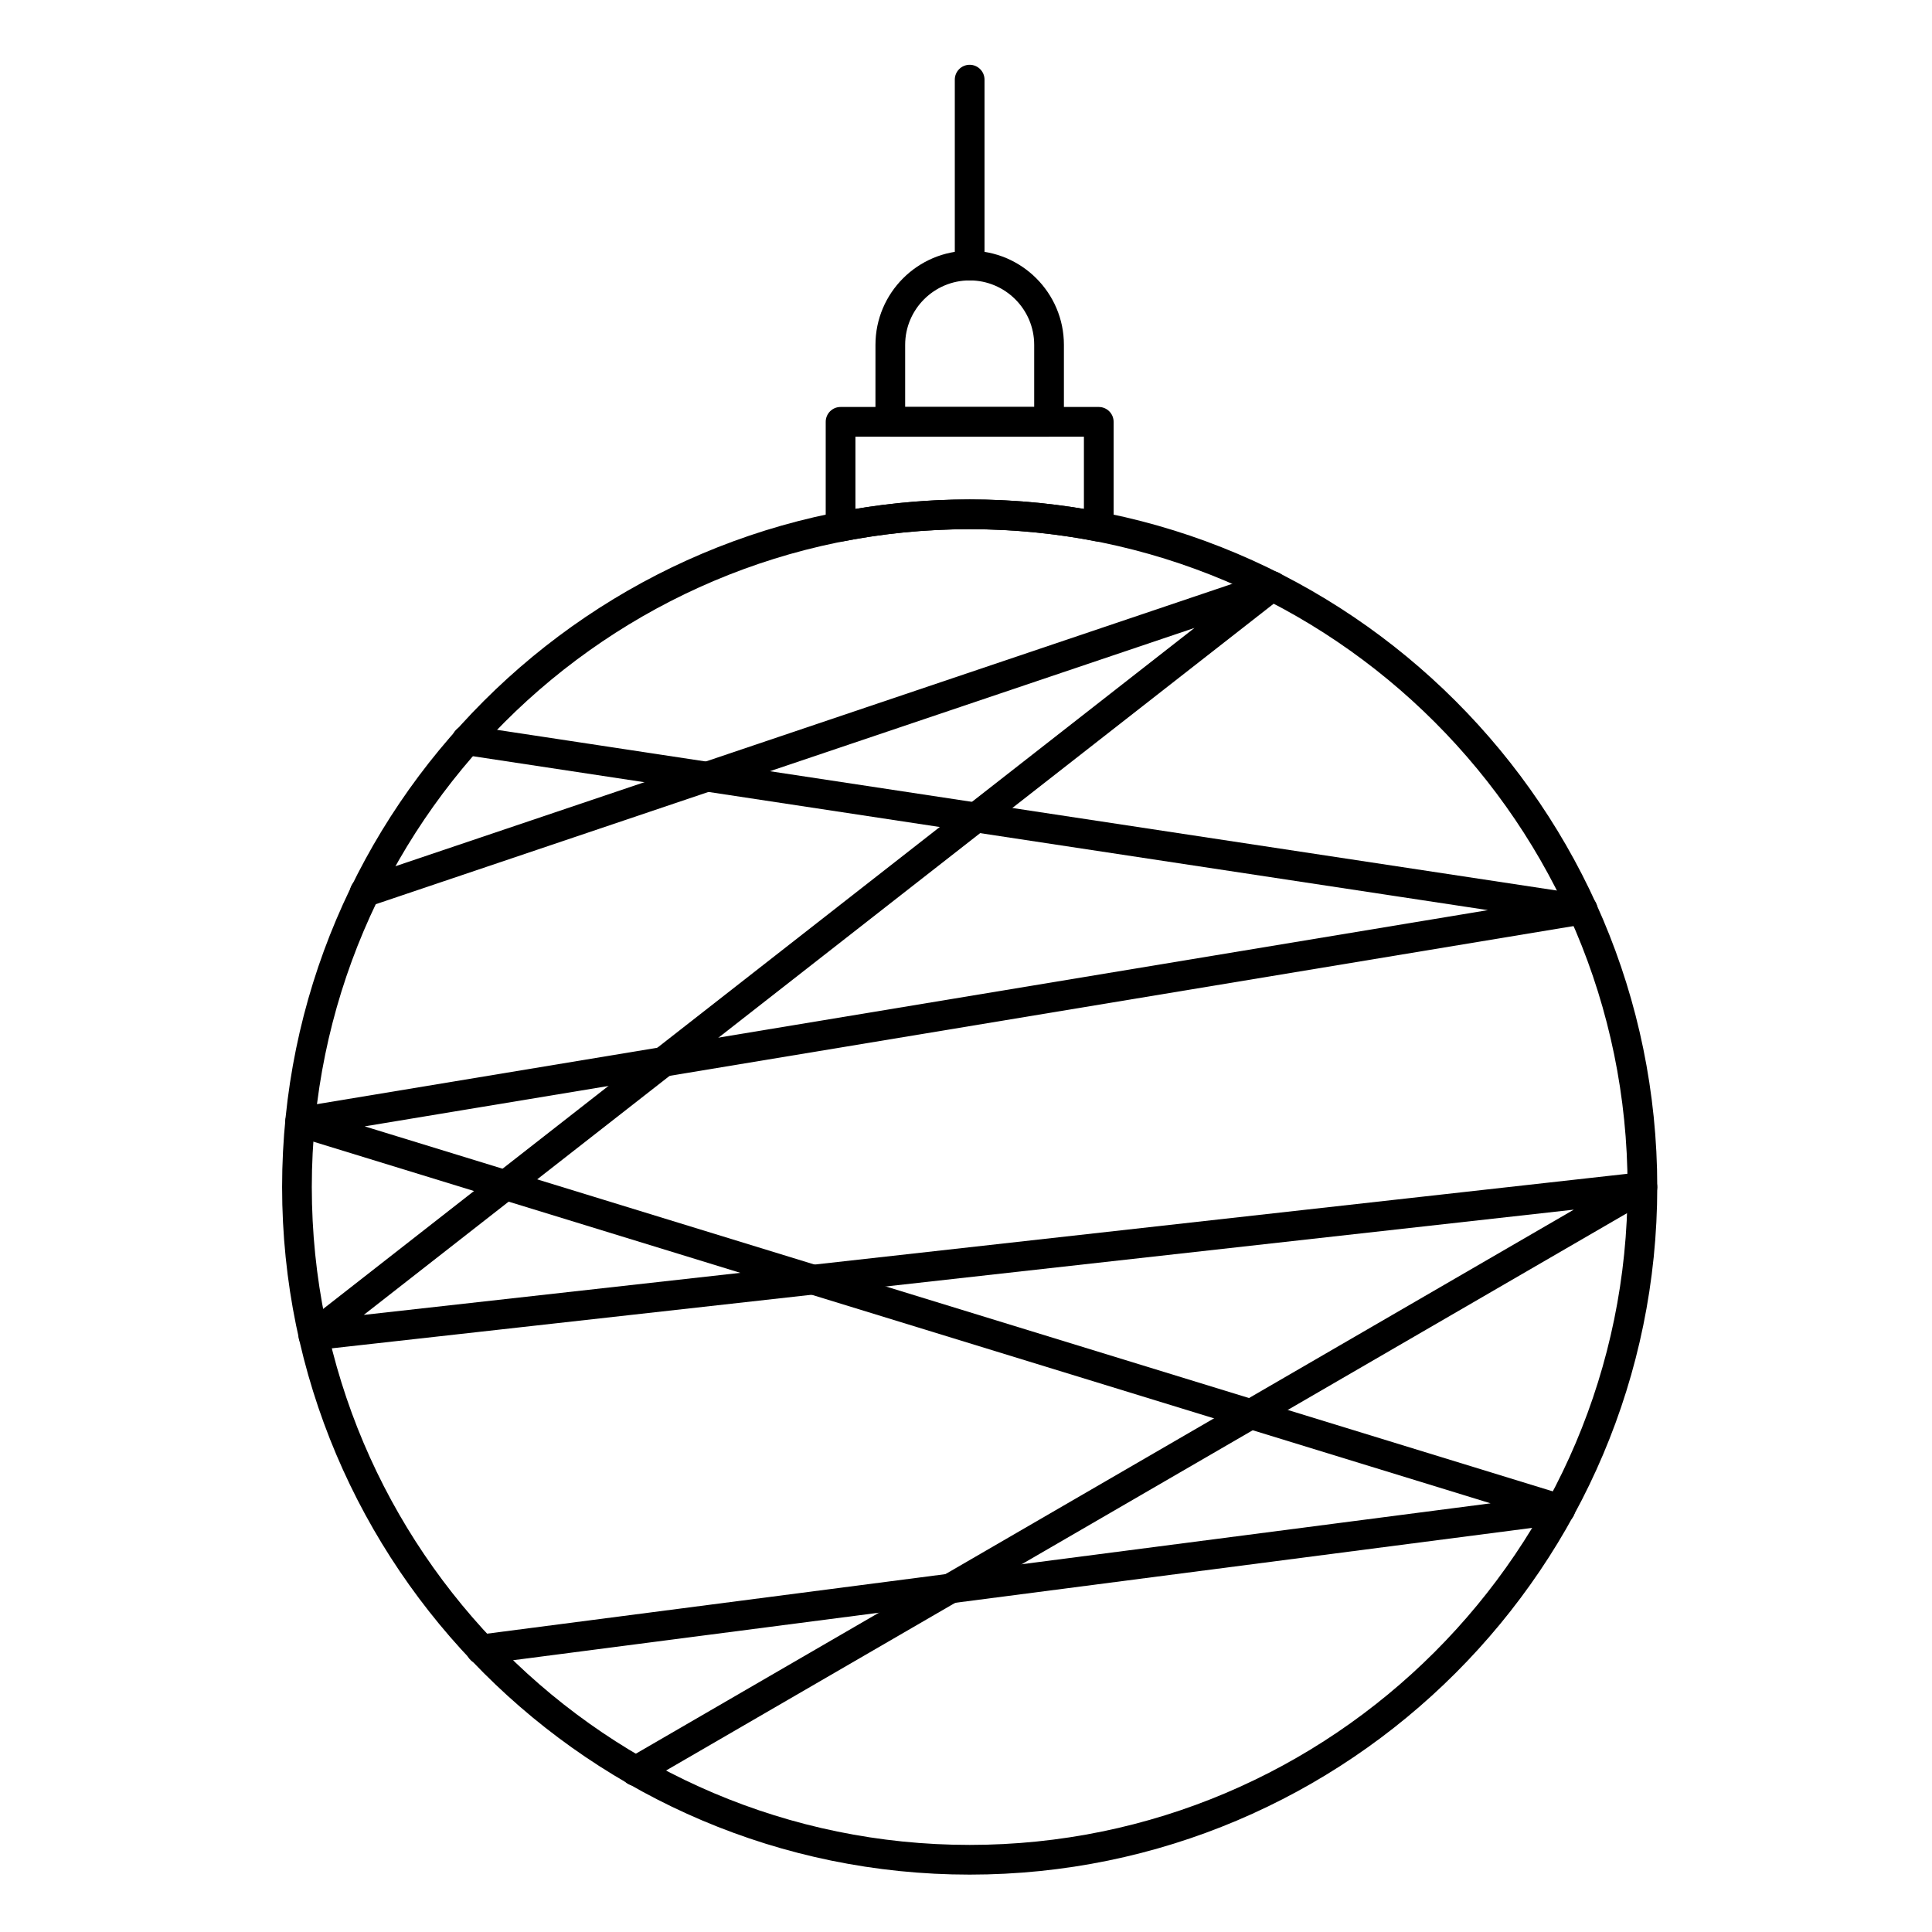
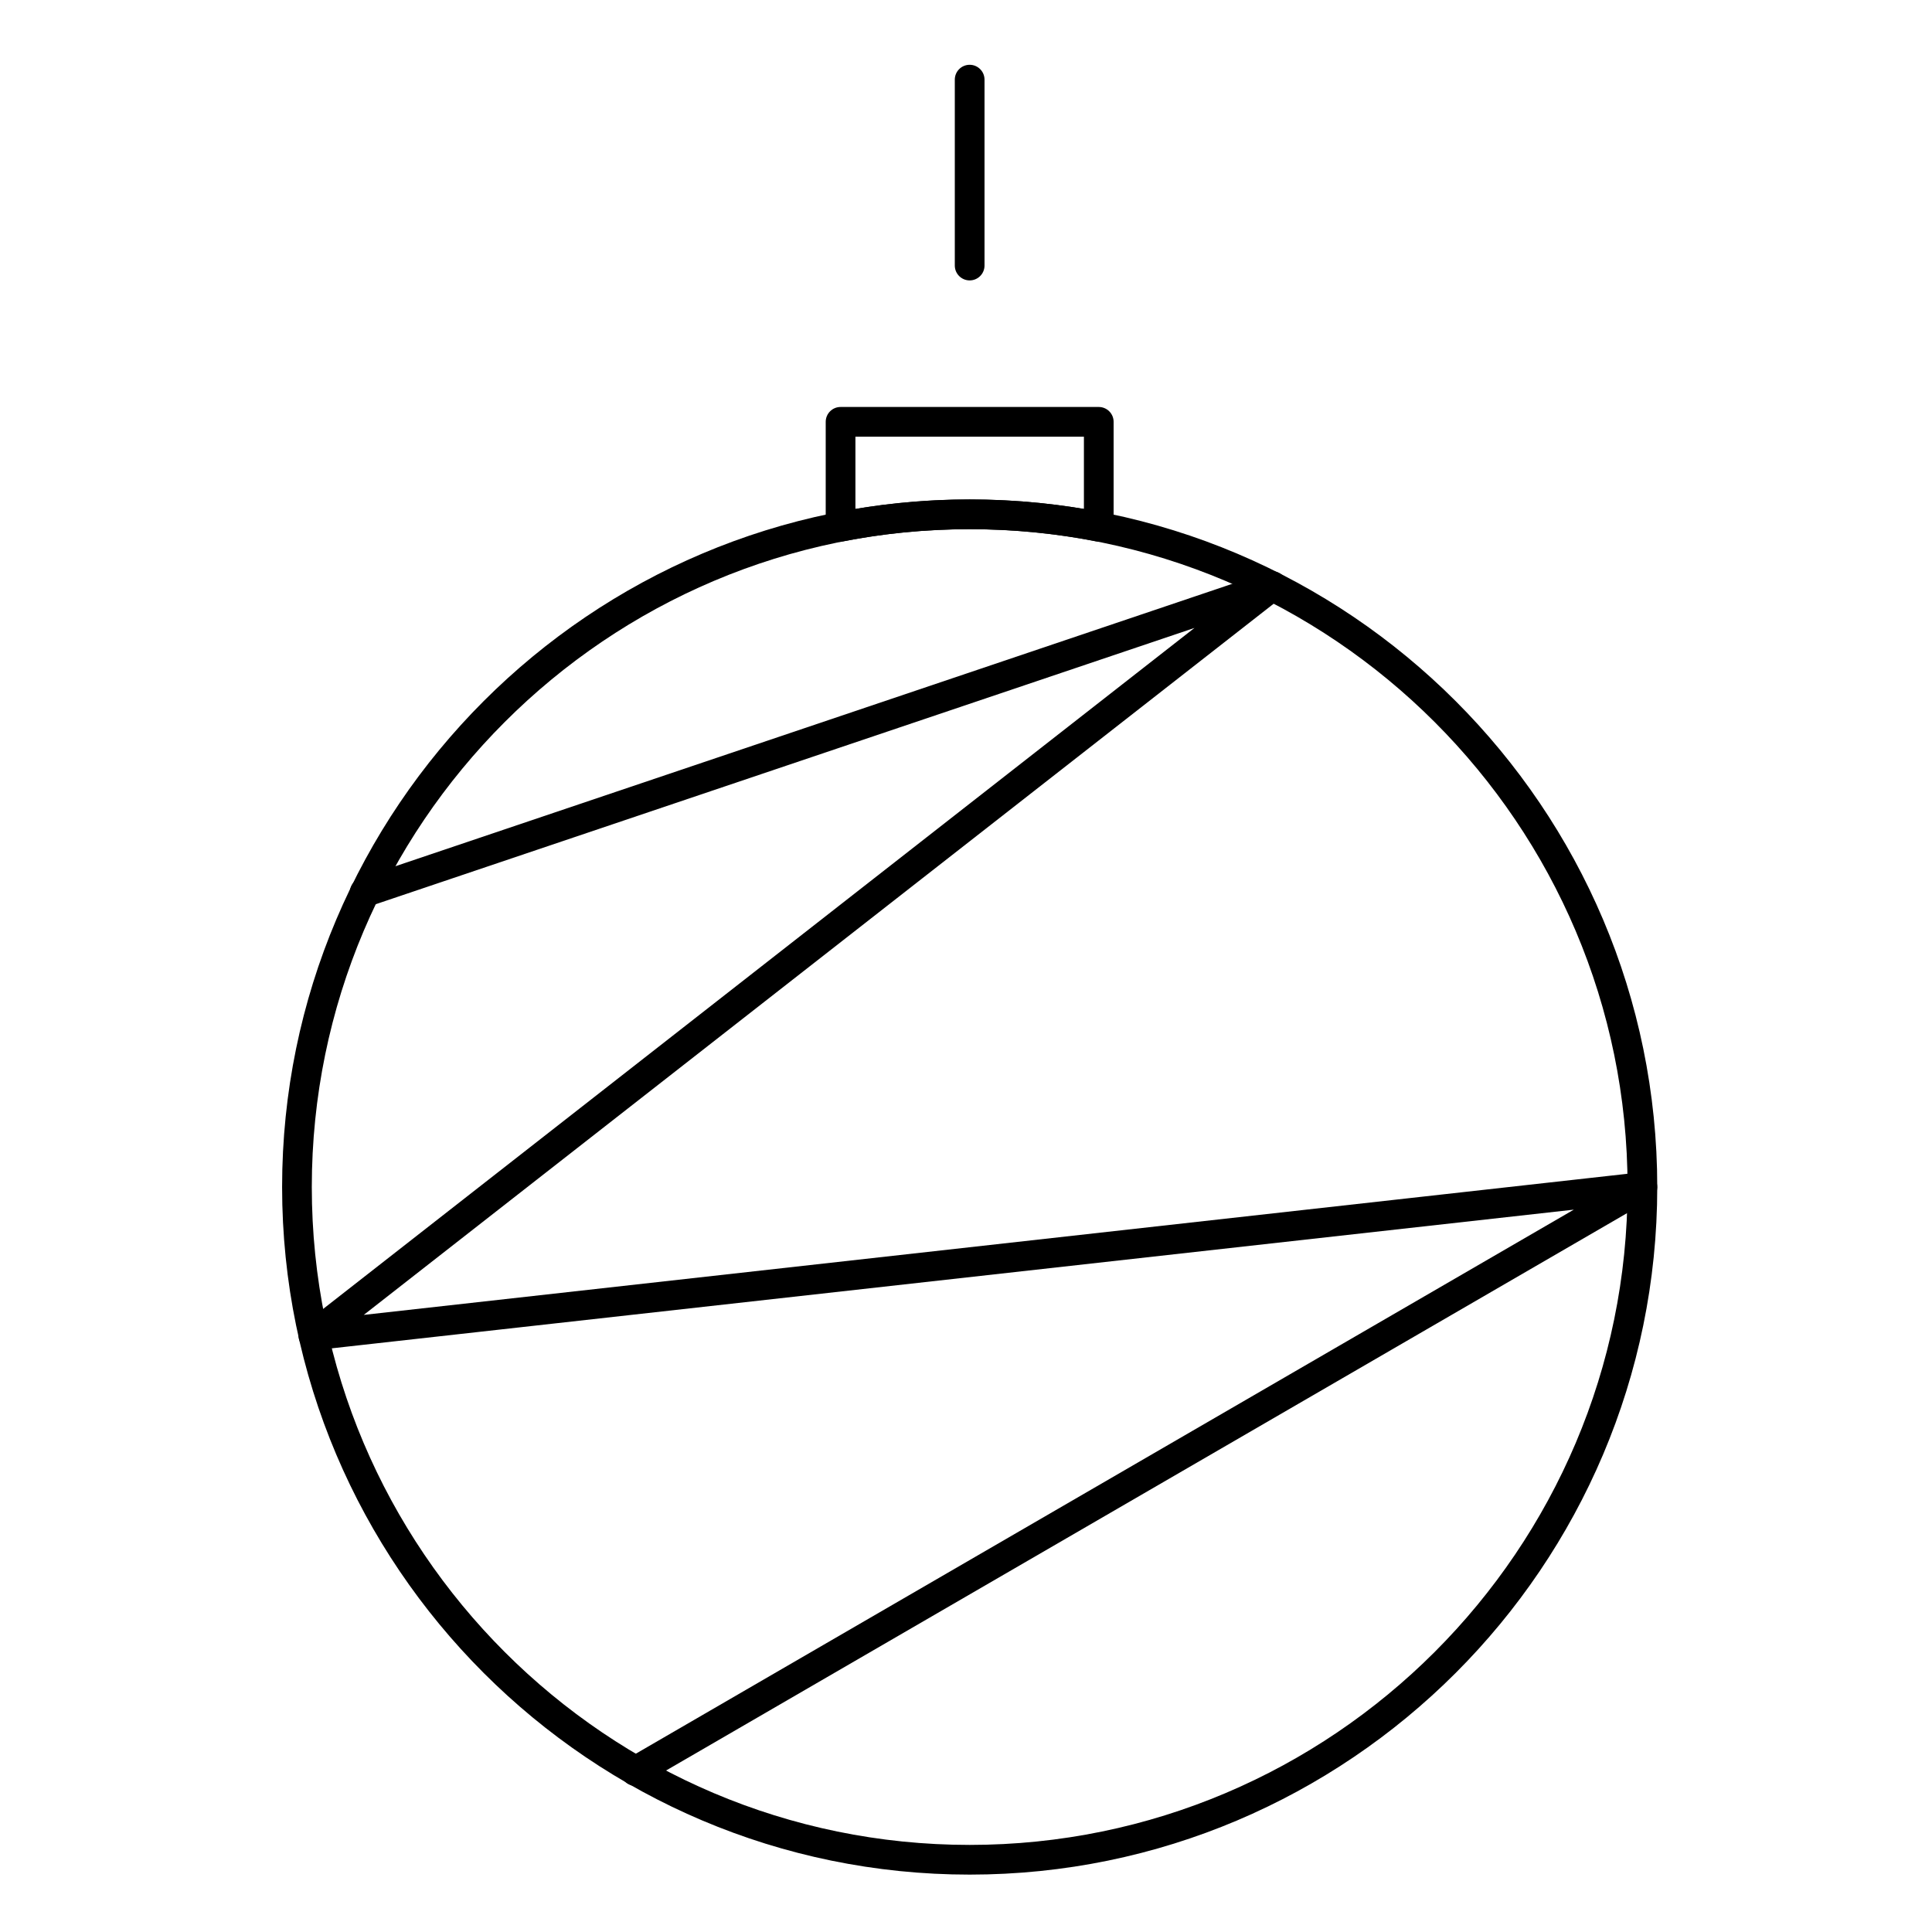
<svg xmlns="http://www.w3.org/2000/svg" fill="#000000" width="800px" height="800px" version="1.1" viewBox="144 144 512 512">
  <g>
    <path d="m400.97 640.79c-100.47 0-182.21-81.742-182.21-182.22 0-100.47 81.742-182.21 182.21-182.21s182.22 81.742 182.22 182.21c0 100.48-81.742 182.22-182.22 182.22zm0-356.56c-96.133 0-174.34 78.211-174.34 174.34 0 96.137 78.211 174.35 174.34 174.35 96.133 0 174.35-78.211 174.35-174.35s-78.211-174.34-174.35-174.34z" />
    <path d="m366.76 287.52c-0.906 0-1.793-0.312-2.504-0.898-0.906-0.746-1.434-1.863-1.434-3.039v-27.793c0-2.172 1.762-3.938 3.938-3.938h68.422c2.172 0 3.938 1.762 3.938 3.938v27.793c0 1.176-0.523 2.289-1.434 3.039-0.91 0.746-2.098 1.051-3.258 0.824-21.883-4.266-45.035-4.266-66.914 0-0.25 0.051-0.504 0.074-0.754 0.074zm34.211-11.16c10.16 0 20.324 0.844 30.277 2.512v-19.145h-60.551v19.145c9.949-1.668 20.113-2.512 30.273-2.512z" />
-     <path d="m422.01 259.72h-42.07c-2.172 0-3.938-1.762-3.938-3.938l0.004-20.395c0-13.758 11.203-24.953 24.969-24.953 13.77 0 24.973 11.191 24.973 24.953v20.395c0 2.172-1.766 3.938-3.938 3.938zm-38.133-7.875h34.195v-16.457c0-9.418-7.672-17.078-17.098-17.078-9.43 0-17.098 7.66-17.098 17.078z" />
    <path d="m400.97 218.31c-2.172 0-3.938-1.762-3.938-3.938v-49.266c0-2.172 1.762-3.938 3.938-3.938 2.172 0 3.938 1.762 3.938 3.938v49.266c0 2.176-1.766 3.938-3.938 3.938z" />
-     <path d="m271.45 585.05c-1.949 0-3.641-1.445-3.898-3.426-0.281-2.156 1.242-4.129 3.398-4.41l268.07-34.816-316.67-97.289c-1.746-0.535-2.894-2.203-2.769-4.027 0.121-1.824 1.48-3.32 3.285-3.621l315.45-52.266-271.24-41.133c-2.148-0.324-3.629-2.332-3.301-4.481 0.324-2.148 2.332-3.633 4.481-3.301l295.77 44.852c1.914 0.289 3.332 1.93 3.344 3.863 0.016 1.934-1.383 3.594-3.293 3.91l-323.43 53.59 318.02 97.703c1.77 0.547 2.922 2.25 2.766 4.094s-1.578 3.332-3.414 3.57l-286.06 37.152c-0.168 0.023-0.34 0.035-0.508 0.035z" />
    <path d="m312.41 617.29c-1.359 0-2.68-0.703-3.41-1.961-1.09-1.879-0.449-4.289 1.43-5.379l250.65-145.38-333.61 37.25c-1.754 0.195-3.418-0.797-4.082-2.426-0.664-1.629-0.168-3.504 1.219-4.586l235.94-184.4-218.64 73.781c-2.059 0.695-4.293-0.41-4.988-2.473-0.695-2.059 0.41-4.293 2.473-4.988l240.5-81.16c1.816-0.609 3.812 0.172 4.723 1.863 0.91 1.688 0.473 3.789-1.043 4.969l-243.17 190.06 338.41-37.789c1.852-0.203 3.59 0.914 4.176 2.68 0.582 1.77-0.152 3.703-1.762 4.637l-266.84 154.77c-0.621 0.363-1.301 0.535-1.973 0.535z" />
  </g>
</svg>